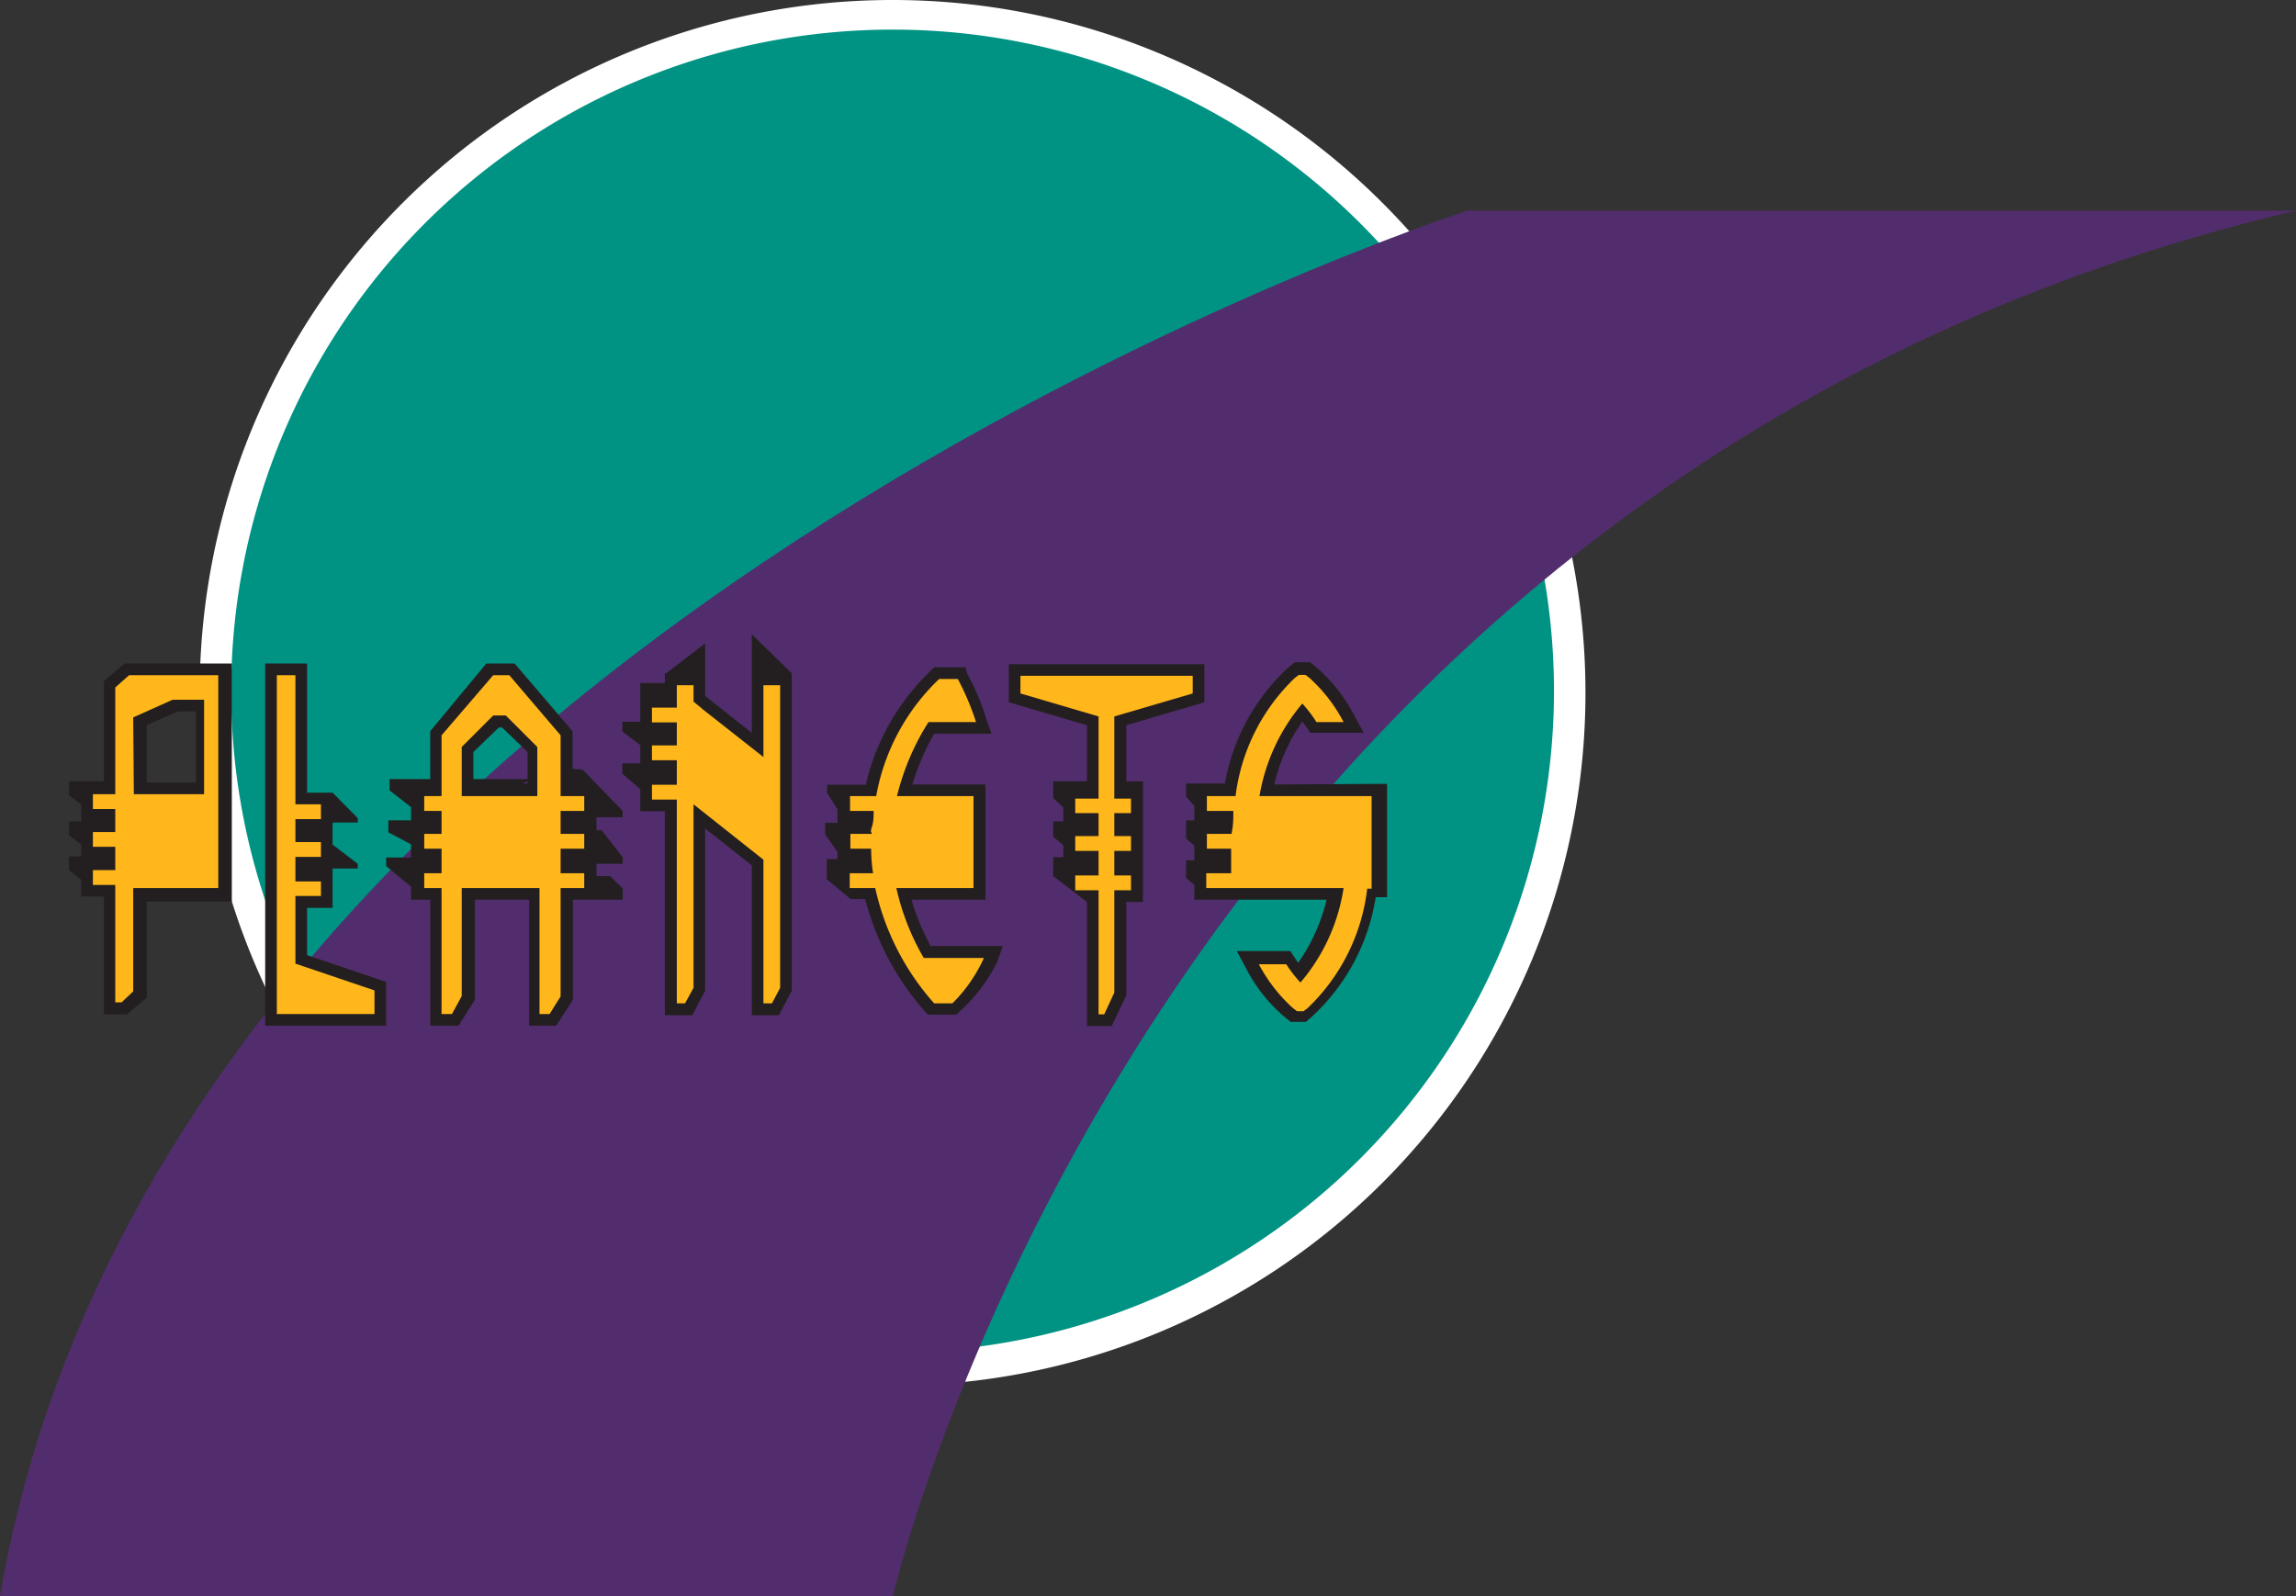
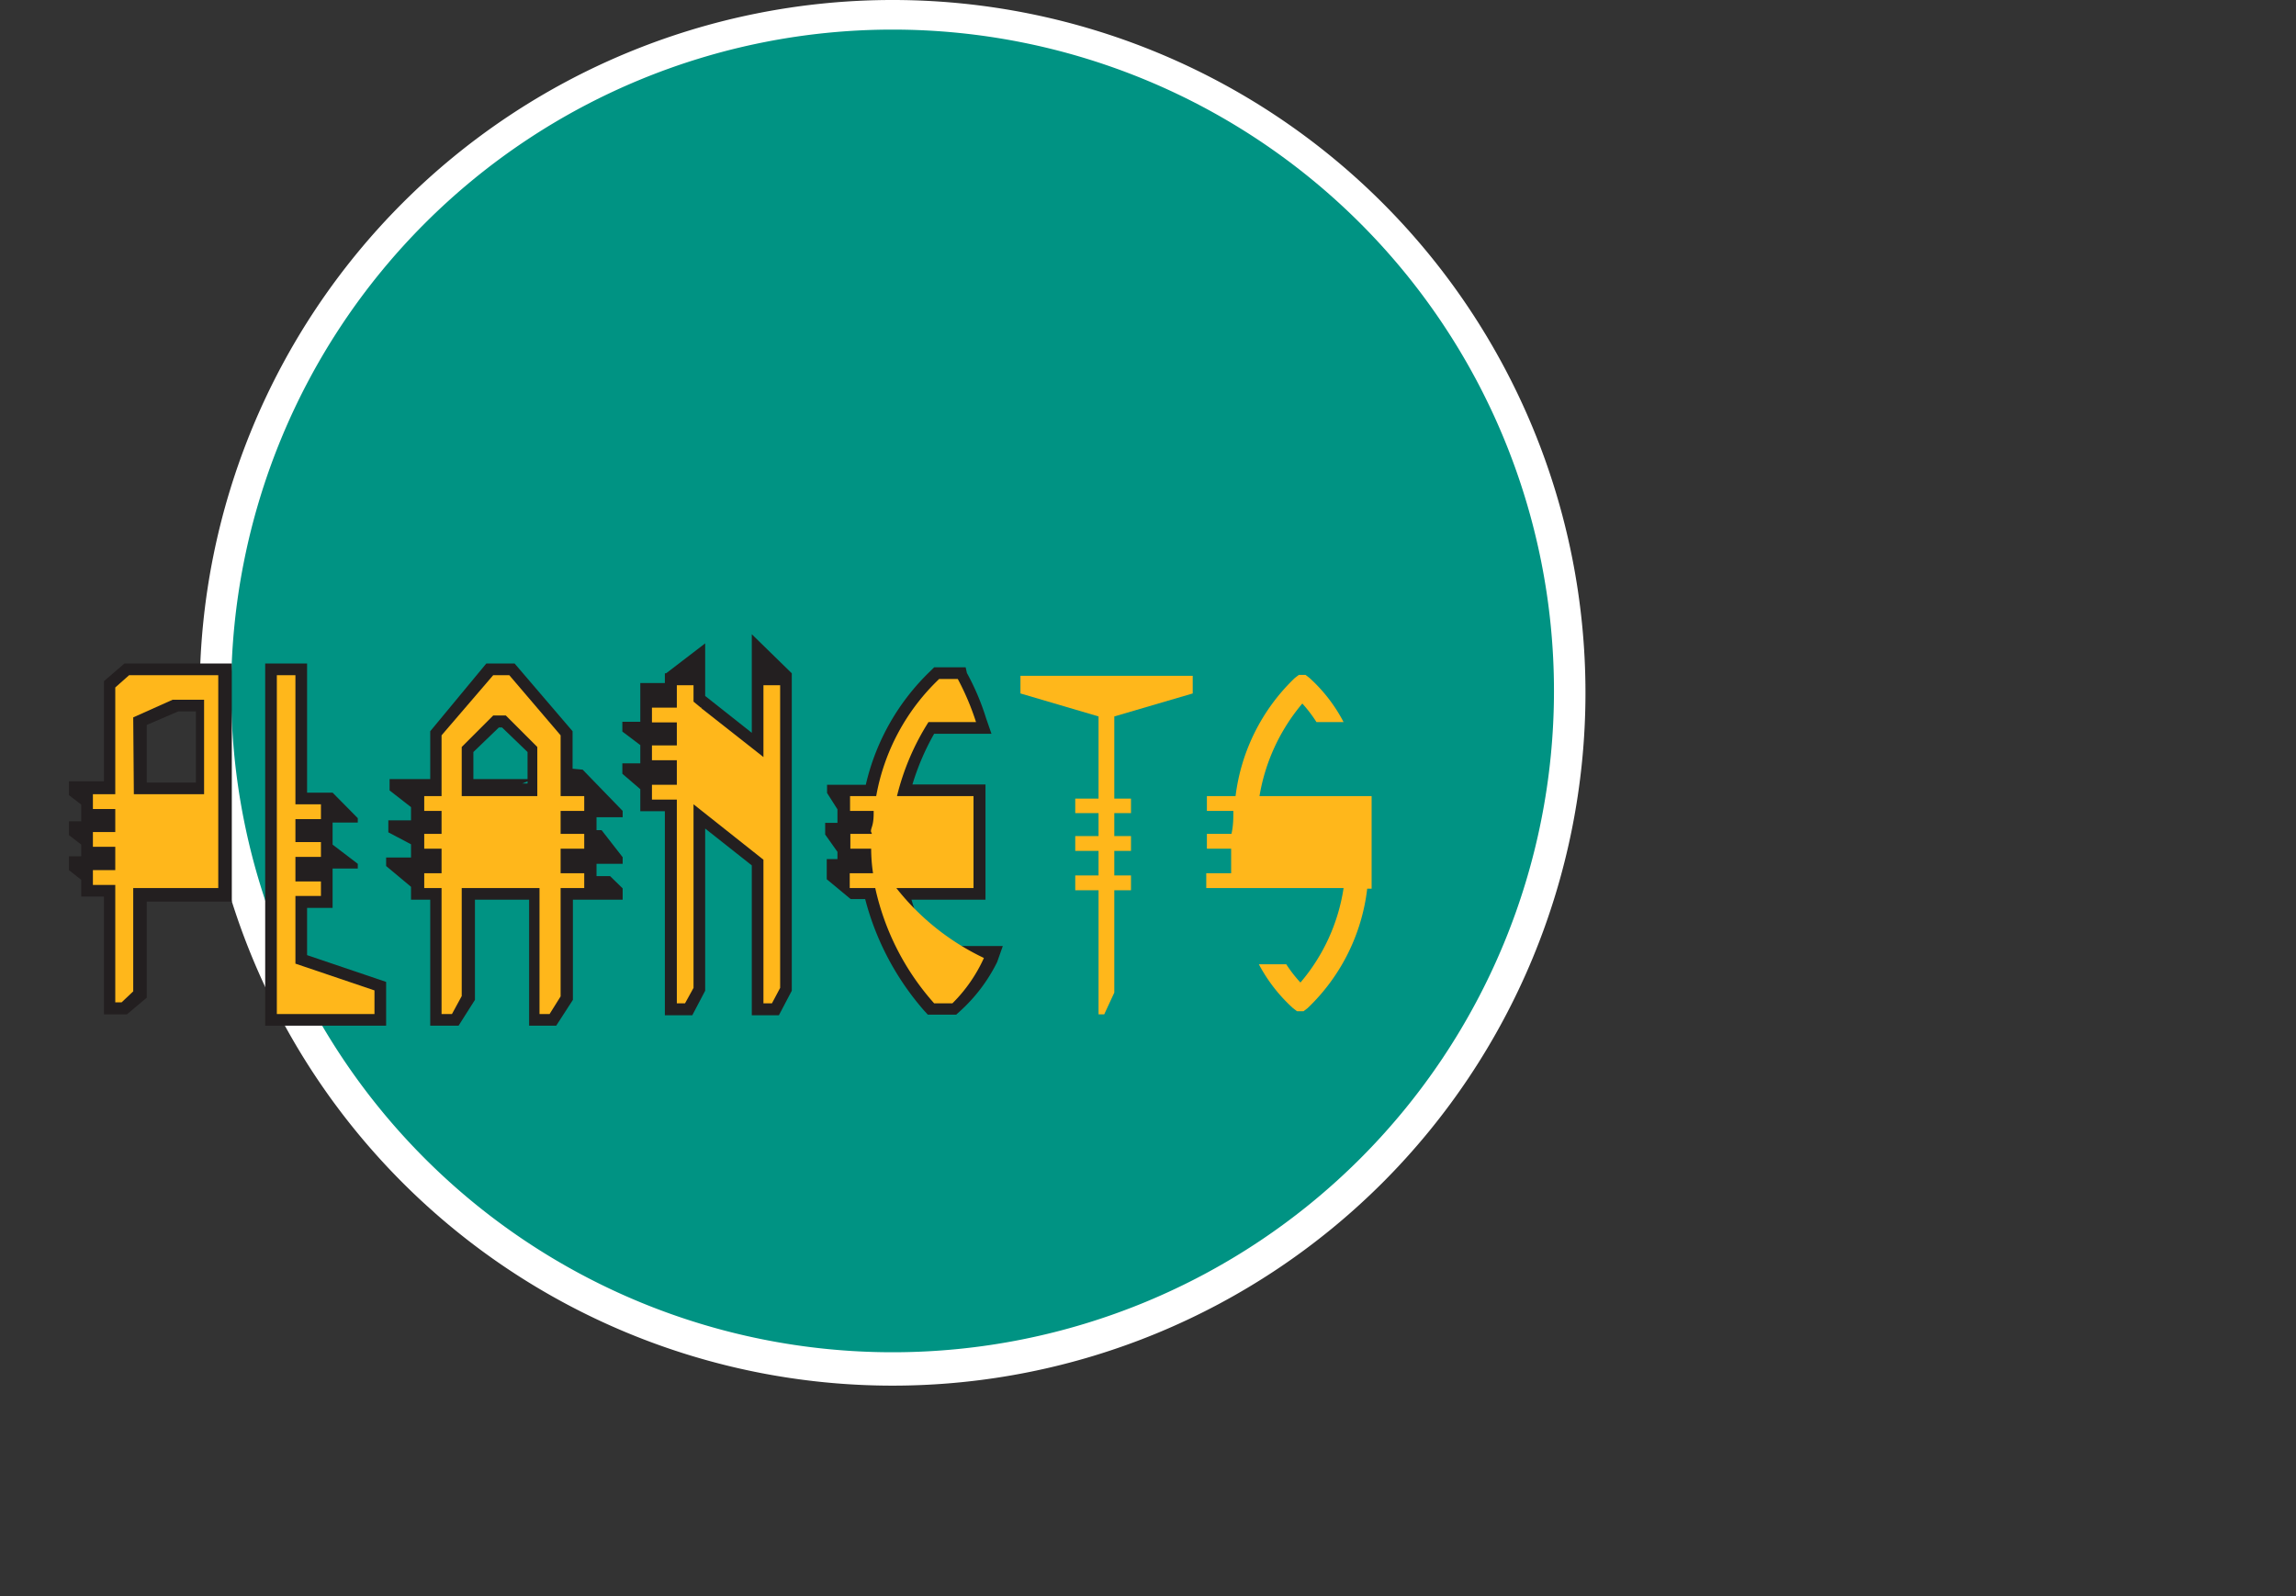
<svg xmlns="http://www.w3.org/2000/svg" viewBox="0 0 72.9 50.69" data-name="Layer 1" id="Layer_1">
  <rect x="0" y="0" width="72.9" height="50.69" fill="#333333" stroke="none" />
  <defs>
    <style>.cls-1{fill:#009383;}.cls-2{fill:#fff;}.cls-3{fill:#522d6d;}.cls-4{fill:#231f20;}.cls-5{fill:#ffb71b;}</style>
  </defs>
  <path transform="translate(-4.34 -11.37)" d="M32.68,54.83a21.5,21.5,0,1,1,21.49-21.5A21.52,21.52,0,0,1,32.68,54.83Z" class="cls-1" />
  <path transform="translate(-4.34 -11.37)" d="M32.68,12.31a21,21,0,1,1-21,21,21,21,0,0,1,21-21m0-.94a22,22,0,1,0,22,22,22,22,0,0,0-22-22Z" class="cls-2" />
-   <path transform="translate(-4.34 -11.37)" d="M32.69,62.06s8.13-35.42,44.54-44H50.93s-41.35,13.3-46.59,44Z" class="cls-3" />
  <path transform="translate(-4.34 -11.37)" d="M7.64,33v3.18H6.53v.44l.39.3v.53H6.53v.44l.39.3v.37H6.53V39l.39.31v.53h.72v3.74h.73L9,43.05V40h2.7V32.44H8.29ZM9,34.39l1-.43h.56v2.26H9Z" class="cls-4" />
  <polygon points="9.75 28.83 10.56 28.83 10.56 27.58 11.36 27.58 11.36 27.43 10.56 26.82 10.56 26.38 10.56 26.36 10.56 26.12 11.36 26.12 11.36 25.98 10.56 25.17 9.75 25.17 9.75 21.07 8.42 21.07 8.42 32.57 12.26 32.57 12.26 31.18 9.75 30.33 9.75 28.83" class="cls-4" />
  <path transform="translate(-4.34 -11.37)" d="M33.28,39.94h2.35V36.28H33.31A7.88,7.88,0,0,1,34,34.67h1.82l-.17-.49a7.82,7.82,0,0,0-.61-1.44L35,32.56H34l-.11.11a7.25,7.25,0,0,0-2.06,3.62H30.6v.26l.33.52v.43h-.39v.37l.39.55v.23h-.34v.64l.76.63v0h.46a8.7,8.7,0,0,0,1.87,3.54l.12.13h.9l.11-.1A5.22,5.22,0,0,0,36,41.92l.18-.51H33.89A7.52,7.52,0,0,1,33.28,39.94Z" class="cls-4" />
-   <path transform="translate(-4.34 -11.37)" d="M44.8,36.28a5.8,5.8,0,0,1,.89-2l.14.19.11.17h1.7l-.3-.55a5.13,5.13,0,0,0-1.18-1.51l-.22-.18h-.49l-.22.18a6.57,6.57,0,0,0-2,3.67H42v.42l.26.29v.46H42V38l.26.22v.47H42v.56l.26.22v.47h4.2a5.83,5.83,0,0,1-.9,2c-.05-.06-.09-.13-.14-.2l-.11-.17h-1.7l.3.56a5,5,0,0,0,1.18,1.5l.23.19h.48l.22-.19a6.53,6.53,0,0,0,2-3.77h.36v-3.6Zm-1.92,2.44v0h.18v0Z" class="cls-4" />
-   <polygon points="35.76 23.03 38.24 22.3 38.24 21.09 32.03 21.09 32.03 22.3 34.51 23.03 34.51 24.81 33.76 24.81 33.44 24.81 33.44 25.34 33.76 25.64 33.76 26.08 33.44 26.08 33.44 26.57 33.76 26.84 33.76 27.22 33.44 27.22 33.44 27.82 34.51 28.64 34.51 32.58 35.3 32.58 35.76 31.61 35.76 28.64 36.29 28.64 36.29 27.4 36.29 27.14 36.29 26.2 36.29 26.18 36.29 24.81 35.76 24.81 35.76 23.03" class="cls-4" />
  <path transform="translate(-4.34 -11.37)" d="M22.52,35.78V34.59l-1.84-2.15h-.9L18,34.59v1.52H16.71v.36l.68.53v.42h-.72v.38l.72.38v.42H16.6v.27l.79.66v.41H18v4h.9l.52-.82V39.94h1.72v4H22l.53-.82V39.94h.75v0h.83v-.36l-.4-.39h-.43v-.39h.83v-.21l-.67-.86h-.16v-.41h.83v-.2l-1.27-1.31Zm-3.15-.53.81-.78h.1l.81.78v.86H19.37Zm1.55,1,.17-.07v.07Z" class="cls-4" />
  <polygon points="23.87 21.38 23.87 23.27 22.39 22.1 22.39 21.38 22.39 20.43 21.15 21.38 21.11 21.38 21.11 21.69 20.33 21.69 20.33 22.1 20.33 22.92 19.76 22.92 19.76 23.23 20.33 23.66 20.33 24.24 19.76 24.24 19.76 24.57 20.33 25.06 20.33 25.76 21.11 25.76 21.11 32.24 21.98 32.24 22.39 31.46 22.39 26.31 23.87 27.48 23.87 32.24 24.73 32.24 25.14 31.46 25.14 21.38 23.87 20.14 23.87 21.38" class="cls-4" />
  <path transform="translate(-4.34 -11.37)" d="M8,33.2v3.39H7.29v.47H8v.73H7.29v.47H8V39H7.29v.47H8v3.73h.2l.37-.35V39.57h2.7V32.81H8.44Zm.57.95,1.25-.56h1v3H8.59Z" class="cls-5" />
  <polygon points="9.38 28.45 10.19 28.45 10.19 27.99 9.38 27.99 9.38 27.21 10.19 27.21 10.19 26.74 9.38 26.74 9.38 26.01 10.19 26.01 10.19 25.54 9.38 25.54 9.38 21.44 8.79 21.44 8.79 32.2 11.89 32.2 11.89 31.45 9.38 30.6 9.38 28.45" class="cls-5" />
  <path transform="translate(-4.34 -11.37)" d="M22.14,34.72l-1.63-1.91H20l-1.64,1.91v1.93h-.55v.47h.55v.73h-.55v.47h.55v.78h-.55v.47h.55v4h.33L19,43V39.57h2.47v4h.32l.35-.56V39.57h.75V39.1h-.75v-.78h.75v-.47h-.75v-.73h.75v-.47h-.75ZM19,35.09l1-1h.4l1,1v1.56H19Z" class="cls-5" />
  <polygon points="24.24 24.04 22.27 22.49 22.27 22.47 22.25 22.47 22.02 22.28 22.02 21.76 21.49 21.76 21.49 22.47 20.7 22.47 20.7 22.94 21.49 22.94 21.49 23.67 20.7 23.67 20.7 24.14 21.49 24.14 21.49 24.92 20.7 24.92 20.7 25.39 21.49 25.39 21.49 31.86 21.75 31.86 22.02 31.37 22.02 25.54 24.24 27.3 24.24 31.86 24.51 31.86 24.77 31.37 24.77 21.76 24.24 21.76 24.24 24.04" class="cls-5" />
-   <path transform="translate(-4.34 -11.37)" d="M32.8,39.57h2.45V36.65H32.82a7.85,7.85,0,0,1,1-2.35h1.51a8.23,8.23,0,0,0-.58-1.37h-.59a6.78,6.78,0,0,0-2,3.72h-.83v.47h.75c0,.17,0,.34-.06.52s0,.14,0,.21h-.68v.47H32a5.32,5.32,0,0,0,.06.78h-.74v.47h.81A8.11,8.11,0,0,0,34,43.23h.58a4.83,4.83,0,0,0,1-1.44H33.67A7.78,7.78,0,0,1,32.8,39.57Z" class="cls-5" />
+   <path transform="translate(-4.34 -11.37)" d="M32.8,39.57h2.45V36.65H32.82a7.85,7.85,0,0,1,1-2.35h1.51a8.23,8.23,0,0,0-.58-1.37h-.59a6.78,6.78,0,0,0-2,3.72h-.83v.47h.75c0,.17,0,.34-.06.52s0,.14,0,.21h-.68v.47H32a5.32,5.32,0,0,0,.06.78h-.74v.47h.81A8.11,8.11,0,0,0,34,43.23h.58a4.83,4.83,0,0,0,1-1.44A7.78,7.78,0,0,1,32.8,39.57Z" class="cls-5" />
  <path transform="translate(-4.34 -11.37)" d="M44.33,36.65a6.1,6.1,0,0,1,1.36-2.94,4.42,4.42,0,0,1,.45.59H47a5,5,0,0,0-1.08-1.4l-.13-.1h-.21l-.13.1a6.25,6.25,0,0,0-1.88,3.75h-.91v.47h.84c0,.23,0,.47-.06.73h-.78v.47h.77c0,.25,0,.51,0,.78h-.79v.47H47a6,6,0,0,1-1.37,3,4.23,4.23,0,0,1-.45-.58h-.87a5.09,5.09,0,0,0,1.08,1.39l.13.1h.21l.13-.1a6.24,6.24,0,0,0,1.89-3.79h.14V36.65Z" class="cls-5" />
  <polygon points="32.4 22.02 34.88 22.75 34.88 25.36 34.14 25.36 34.14 25.82 34.88 25.82 34.88 26.55 34.14 26.55 34.14 27.02 34.88 27.02 34.88 27.8 34.14 27.8 34.14 28.27 34.88 28.27 34.88 32.21 35.06 32.21 35.38 31.52 35.38 28.27 35.91 28.27 35.91 27.8 35.38 27.8 35.38 27.02 35.91 27.02 35.91 26.55 35.38 26.55 35.38 25.82 35.91 25.82 35.91 25.36 35.38 25.36 35.38 22.75 37.87 22.02 37.87 21.46 32.4 21.46 32.4 22.02" class="cls-5" />
</svg>